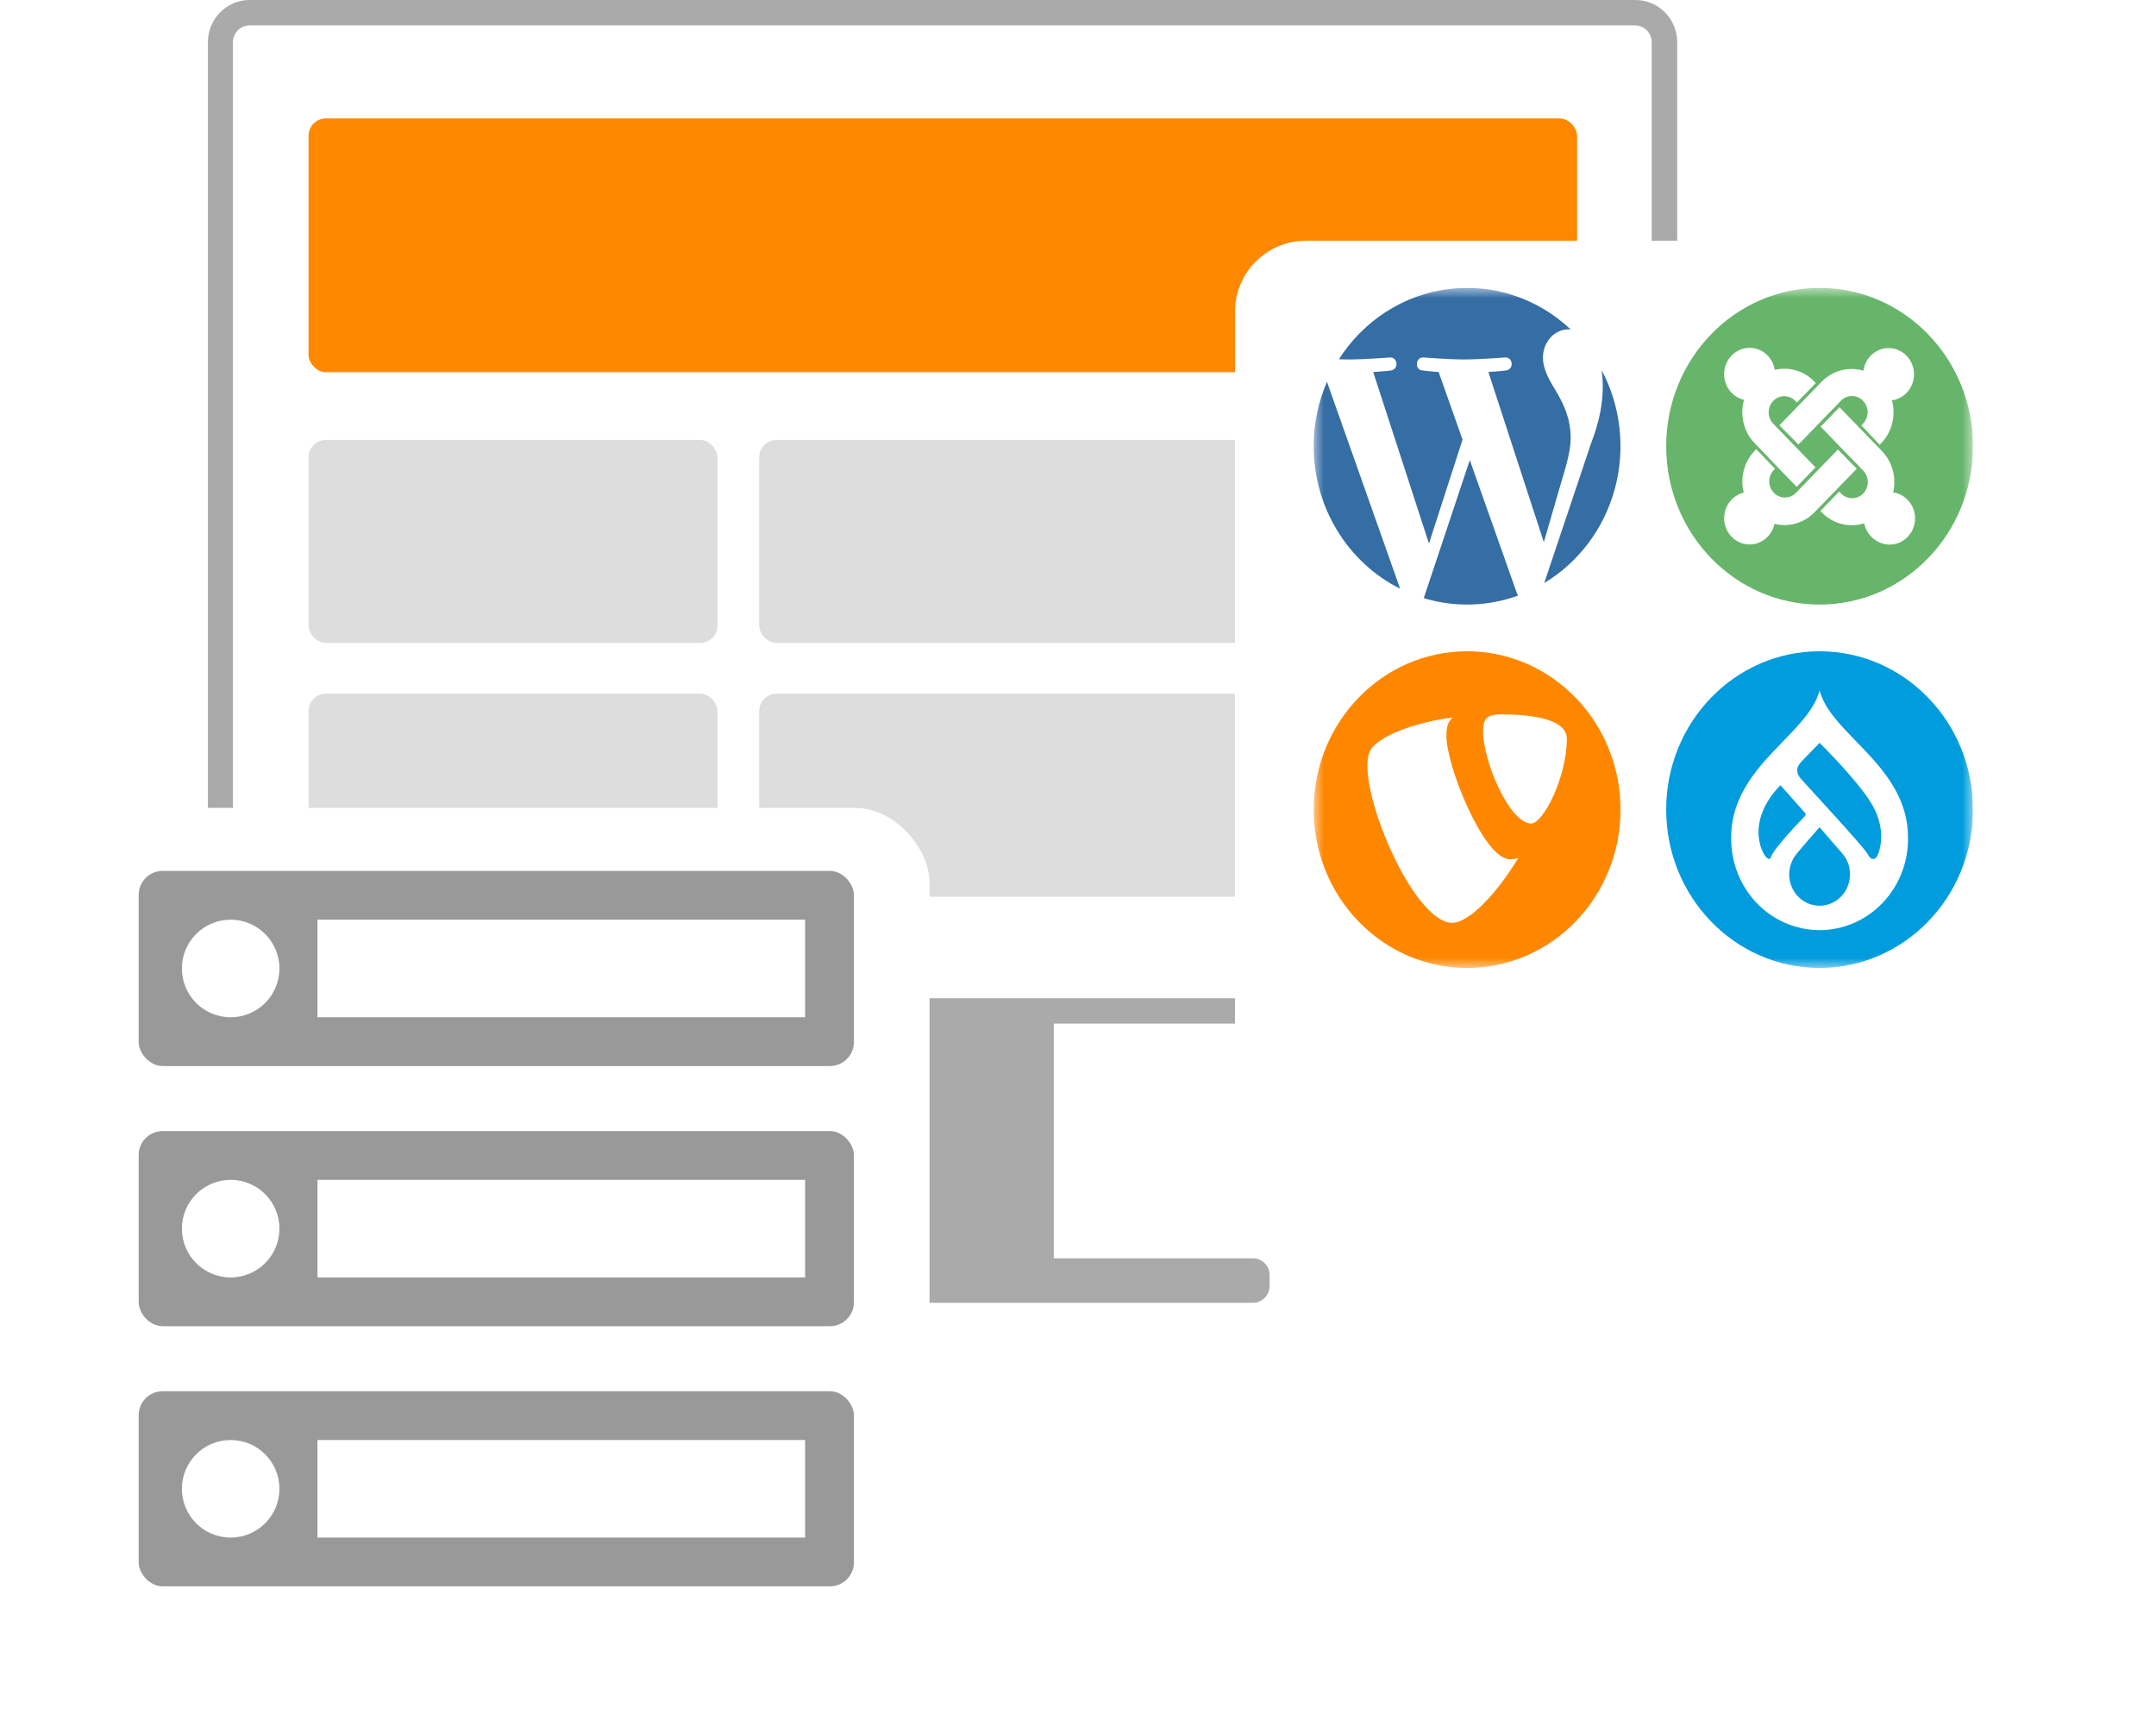
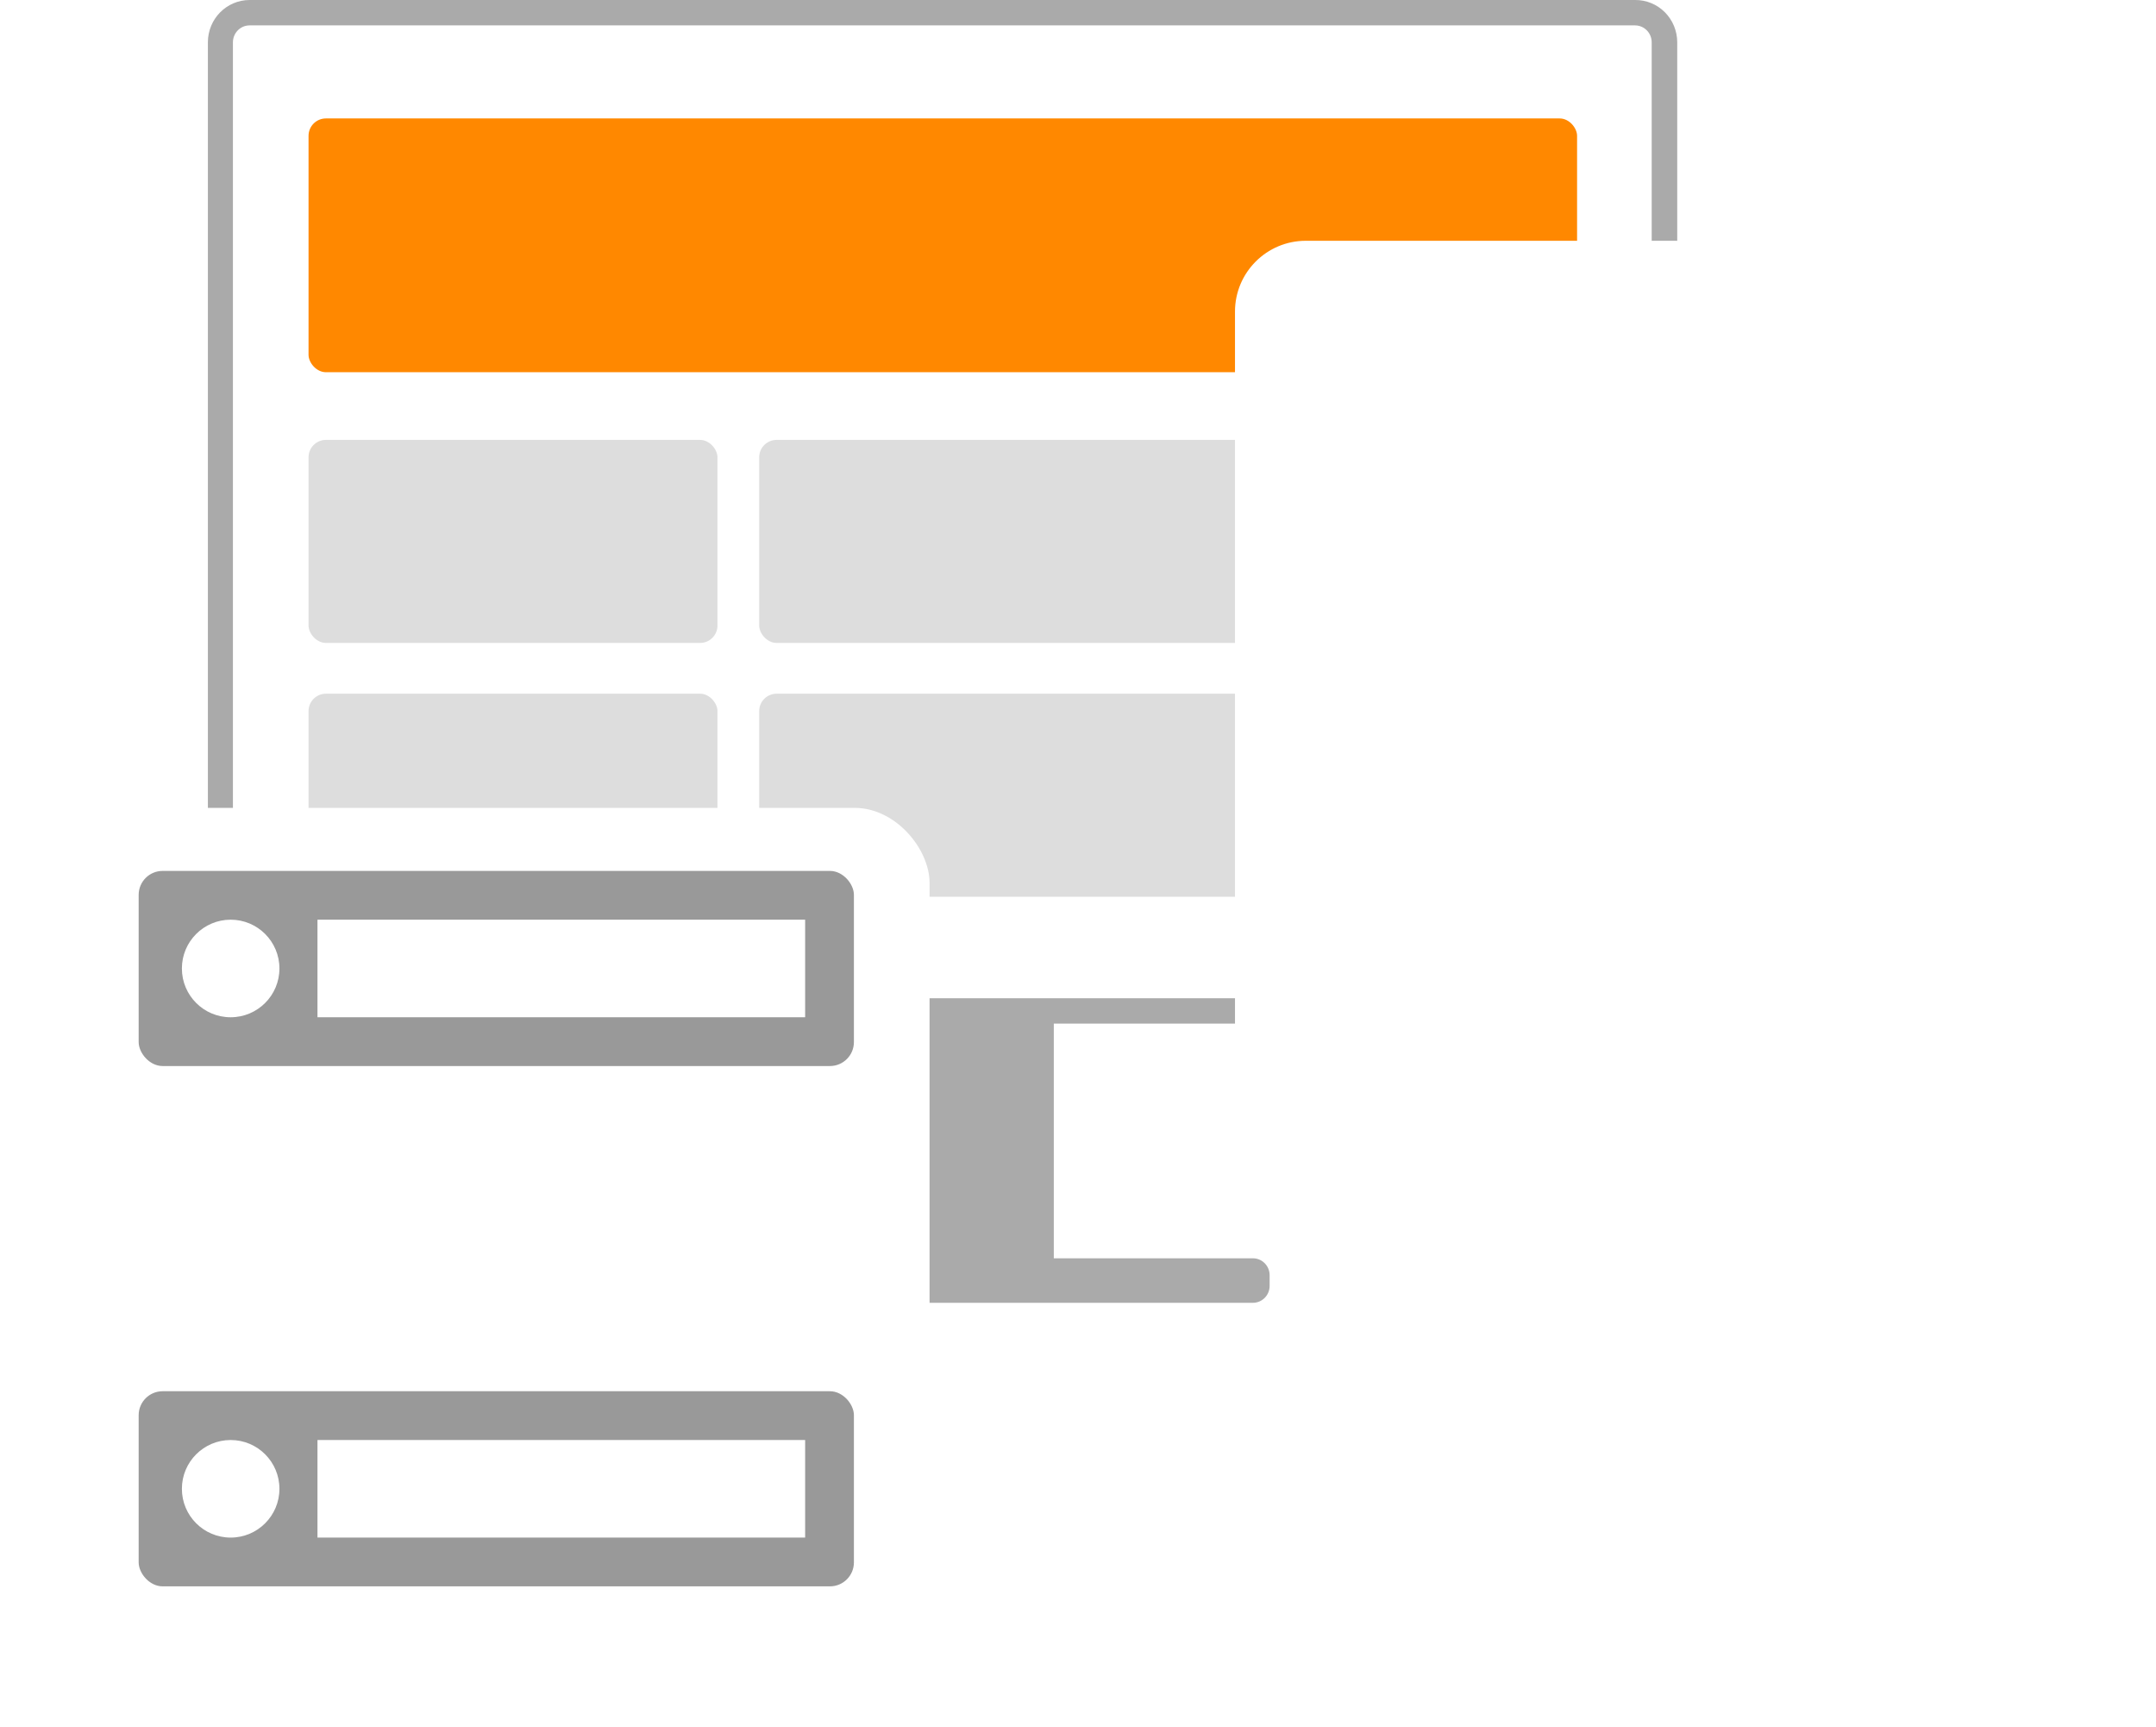
<svg xmlns="http://www.w3.org/2000/svg" width="206" height="165" viewBox="0 0 206 165" fill="none">
  <path d="M157.863 4.04V93.737C157.863 94.63 157.149 95.353 156.268 95.353H61.377C60.685 95.349 60.013 95.116 59.463 94.691C53.118 89.858 45.392 87.254 37.454 87.272C33.005 87.264 28.593 88.091 24.441 89.713C23.952 89.892 23.408 89.819 22.983 89.516C22.557 89.214 22.304 88.72 22.304 88.194V4.04C22.304 3.148 23.018 2.424 23.898 2.424H156.268C157.149 2.424 157.863 3.148 157.863 4.04Z" fill="white" />
  <rect x="29.48" y="66.263" width="39.073" height="19.394" rx="1.662" fill="#DDDDDD" />
  <rect x="72.539" y="42.02" width="78.146" height="19.394" rx="1.662" fill="#DDDDDD" />
  <rect x="72.539" y="66.263" width="78.146" height="19.394" rx="1.662" fill="#DDDDDD" />
  <rect x="29.48" y="42.02" width="39.073" height="19.394" rx="1.662" fill="#DDDDDD" />
  <path d="M160.255 4.041V93.738C160.255 95.969 158.47 97.778 156.268 97.778H100.688V120.194H119.714C120.595 120.194 121.309 120.918 121.309 121.81V122.828C121.309 123.721 120.595 124.445 119.714 124.445H78.919C77.757 124.445 76.814 123.49 76.814 122.311C76.823 121.139 77.763 120.194 78.919 120.194H79.669V97.778H68.505C67.852 97.761 67.326 97.228 67.309 96.566C67.326 95.904 67.852 95.371 68.505 95.354H156.22C157.1 95.354 157.815 94.63 157.815 93.738V4.041C157.815 3.148 157.1 2.425 156.22 2.425H23.85C22.97 2.425 22.256 3.148 22.256 4.041V85.738C22.239 86.4 21.713 86.933 21.059 86.95C20.406 86.933 19.88 86.4 19.863 85.738V4.041C19.863 1.809 21.648 0 23.85 0H156.22C157.285 -0.013 158.312 0.407 159.07 1.166C159.828 1.926 160.255 2.961 160.255 4.041Z" fill="#AAAAAA" />
  <rect x="29.48" y="11.313" width="121.206" height="24.242" rx="1.662" fill="#FF8800" />
  <g filter="url(#filter0_d_1282_3287)">
    <path d="M116 25.765C116 22.029 119.029 19 122.765 19H191.235C194.971 19 198 22.029 198 25.765V94.235C198 97.971 194.971 101 191.235 101H122.765C119.029 101 116 97.971 116 94.235V25.765Z" fill="white" />
  </g>
  <g filter="url(#filter1_d_1282_3287)">
    <rect x="4.222" y="73.17" width="82.596" height="81.113" rx="7.162" fill="white" />
    <rect x="11.249" y="79.191" width="68.34" height="18.638" rx="2.289" fill="#999999" />
    <circle cx="20.039" cy="88.51" r="4.66" fill="white" />
    <rect x="28.334" y="83.85" width="46.595" height="9.319" fill="white" />
-     <rect x="11.249" y="104.042" width="68.34" height="18.638" rx="2.289" fill="#999999" />
    <circle cx="20.039" cy="113.361" r="4.66" fill="white" />
    <rect x="28.334" y="108.701" width="46.595" height="9.319" fill="white" />
    <rect x="11.249" y="128.892" width="68.34" height="18.638" rx="2.289" fill="#999999" />
    <circle cx="20.039" cy="138.212" r="4.66" fill="white" />
    <rect x="28.334" y="133.552" width="46.595" height="9.319" fill="white" />
  </g>
  <g clip-path="url(#clip0_1282_3287)">
    <mask id="mask0_1282_3287" style="mask-type:luminance" maskUnits="userSpaceOnUse" x="125" y="27" width="64" height="66">
-       <path d="M188.5 27.5H125.5V92.5H188.5V27.5Z" fill="white" />
+       <path d="M188.5 27.5V92.5H188.5V27.5Z" fill="white" />
    </mask>
    <g mask="url(#mask0_1282_3287)">
      <path d="M125.518 42.624C125.517 45.464 126.292 48.247 127.753 50.654C129.214 53.061 131.302 54.995 133.779 56.235L126.788 36.468C125.949 38.405 125.516 40.503 125.518 42.624Z" fill="#356DA5" />
      <path d="M150.074 41.861C150.074 39.992 149.424 38.699 148.865 37.689C148.123 36.444 147.425 35.388 147.425 34.142C147.425 32.753 148.446 31.458 149.887 31.458C149.951 31.458 150.014 31.458 150.077 31.47C148.512 29.991 146.654 28.88 144.632 28.215C142.61 27.549 140.472 27.345 138.366 27.616C136.259 27.887 134.235 28.626 132.433 29.783C130.631 30.941 129.094 32.488 127.929 34.318C128.269 34.328 128.598 34.336 128.872 34.336C130.404 34.336 132.788 34.144 132.788 34.144C133.578 34.095 133.672 35.293 132.882 35.39C132.882 35.39 132.088 35.486 131.205 35.534L136.534 51.919L139.742 41.993L137.459 35.534C136.669 35.484 135.926 35.388 135.926 35.388C135.136 35.34 135.228 34.095 136.018 34.142C136.018 34.142 138.44 34.336 139.88 34.336C141.412 34.336 143.796 34.142 143.796 34.142C144.586 34.095 144.68 35.293 143.89 35.388C143.89 35.388 143.093 35.484 142.211 35.534L147.51 51.791L148.971 46.751C149.592 44.658 150.074 43.156 150.074 41.861Z" fill="#356DA5" />
-       <path d="M140.435 43.947L136.037 57.133C138.99 58.031 142.142 57.946 145.046 56.892C145.005 56.826 144.971 56.756 144.942 56.683L140.435 43.947Z" fill="#356DA5" />
-       <path d="M153.04 35.368C153.106 35.884 153.139 36.403 153.139 36.923C153.139 38.457 152.861 40.184 152.025 42.341L147.547 55.692C150.848 53.711 153.269 50.478 154.295 46.682C155.321 42.886 154.871 38.827 153.04 35.368Z" fill="#356DA5" />
      <path d="M173.859 57.748C181.954 57.748 188.517 50.977 188.517 42.624C188.517 34.271 181.954 27.5 173.859 27.5C165.763 27.5 159.2 34.271 159.2 42.624C159.2 50.977 165.763 57.748 173.859 57.748Z" fill="#67B56A" />
      <path d="M167.997 42.687L167.657 42.336C167.142 41.803 166.776 41.138 166.596 40.41C166.417 39.681 166.43 38.916 166.635 38.195C166.203 38.095 165.806 37.875 165.486 37.56C165.166 37.244 164.936 36.845 164.819 36.405C164.702 35.964 164.704 35.5 164.823 35.06C164.943 34.621 165.177 34.223 165.499 33.91C165.821 33.597 166.219 33.38 166.652 33.283C167.084 33.186 167.534 33.212 167.953 33.358C168.372 33.505 168.745 33.766 169.031 34.114C169.317 34.463 169.506 34.885 169.577 35.335C170.244 35.17 170.942 35.185 171.602 35.378C172.262 35.571 172.863 35.936 173.347 36.438L173.492 36.59L171.694 38.446L171.549 38.295C171.268 38.005 170.887 37.843 170.49 37.842C170.093 37.842 169.712 38.005 169.431 38.294C169.151 38.584 168.993 38.977 168.993 39.386C168.992 39.796 169.15 40.189 169.431 40.479L173.468 44.644L171.668 46.503L169.771 44.541L167.997 42.687Z" fill="white" />
      <path d="M170.016 40.63L174.053 36.459C174.568 35.935 175.209 35.561 175.909 35.376C176.61 35.191 177.346 35.201 178.042 35.405C178.105 34.943 178.293 34.507 178.583 34.148C178.873 33.79 179.254 33.521 179.684 33.374C180.114 33.227 180.575 33.207 181.016 33.315C181.456 33.424 181.859 33.658 182.177 33.99C182.496 34.322 182.719 34.739 182.82 35.194C182.921 35.65 182.897 36.125 182.75 36.568C182.604 37.01 182.34 37.401 181.99 37.697C181.639 37.993 181.216 38.182 180.767 38.242C180.965 38.956 180.974 39.712 180.795 40.431C180.615 41.15 180.253 41.806 179.745 42.332L179.599 42.483L177.847 40.63L177.993 40.479C178.135 40.336 178.248 40.166 178.325 39.978C178.403 39.79 178.443 39.587 178.444 39.383C178.445 39.179 178.407 38.976 178.332 38.787C178.257 38.598 178.146 38.426 178.006 38.282C177.866 38.137 177.699 38.023 177.516 37.945C177.333 37.868 177.137 37.828 176.938 37.83C176.74 37.831 176.545 37.873 176.362 37.953C176.18 38.032 176.015 38.149 175.876 38.295L171.839 42.462L170.016 40.63Z" fill="white" />
      <path d="M178.114 49.986C177.414 50.208 176.668 50.23 175.957 50.049C175.246 49.868 174.596 49.491 174.075 48.959L173.931 48.808L175.73 46.954L175.875 47.103C176.012 47.254 176.177 47.375 176.361 47.459C176.544 47.542 176.742 47.587 176.942 47.59C177.143 47.594 177.342 47.555 177.528 47.478C177.713 47.4 177.882 47.285 178.024 47.139C178.166 46.992 178.278 46.818 178.353 46.627C178.428 46.435 178.466 46.23 178.462 46.023C178.46 45.816 178.416 45.612 178.335 45.423C178.255 45.234 178.138 45.063 177.992 44.922L173.956 40.755L175.756 38.898L179.817 43.089C180.306 43.598 180.661 44.227 180.848 44.916C181.035 45.606 181.048 46.333 180.886 47.03C181.496 47.118 182.05 47.442 182.437 47.936C182.824 48.43 183.015 49.056 182.972 49.69C182.929 50.323 182.654 50.916 182.204 51.349C181.754 51.782 181.161 52.023 180.546 52.022C179.977 52.018 179.426 51.814 178.984 51.444C178.542 51.074 178.235 50.56 178.114 49.986Z" fill="white" />
      <path d="M177.409 44.771L173.371 48.932C172.88 49.439 172.271 49.807 171.602 50C170.933 50.194 170.227 50.206 169.552 50.037C169.459 50.476 169.253 50.881 168.956 51.209C168.66 51.538 168.283 51.779 167.866 51.907C167.449 52.035 167.006 52.045 166.583 51.936C166.161 51.827 165.774 51.604 165.464 51.289C165.154 50.974 164.931 50.579 164.819 50.145C164.706 49.711 164.709 49.254 164.826 48.821C164.943 48.389 165.17 47.996 165.484 47.685C165.798 47.373 166.187 47.154 166.61 47.051C166.432 46.349 166.435 45.612 166.619 44.912C166.802 44.212 167.159 43.573 167.656 43.059L167.802 42.91L169.6 44.771L169.454 44.922C169.187 45.214 169.042 45.602 169.048 46.003C169.054 46.404 169.212 46.788 169.487 47.071C169.762 47.355 170.133 47.517 170.522 47.523C170.911 47.529 171.287 47.379 171.57 47.103L175.607 42.938L177.409 44.771Z" fill="white" />
-       <path d="M173.859 92.458C181.954 92.458 188.517 85.687 188.517 77.334C188.517 68.981 181.954 62.21 173.859 62.21C165.763 62.21 159.2 68.981 159.2 77.334C159.2 85.687 165.763 92.458 173.859 92.458Z" fill="#009CDE" />
      <path d="M177.334 70.797C175.781 69.195 174.3 67.668 173.857 65.947C173.416 67.668 171.935 69.195 170.382 70.797C168.051 73.2 165.41 75.921 165.41 80.006C165.394 81.161 165.601 82.308 166.018 83.379C166.436 84.451 167.055 85.427 167.841 86.249C168.628 87.072 169.564 87.725 170.597 88.171C171.63 88.617 172.738 88.847 173.858 88.847C174.978 88.847 176.086 88.617 177.119 88.171C178.152 87.725 179.088 87.072 179.874 86.249C180.66 85.427 181.28 84.451 181.698 83.379C182.115 82.308 182.322 81.161 182.306 80.006C182.306 75.923 179.665 73.2 177.334 70.797ZM169.001 82.04C168.49 82.023 166.571 78.621 170.118 75.003L172.464 77.647C172.485 77.667 172.5 77.692 172.511 77.719C172.521 77.746 172.525 77.775 172.524 77.805C172.522 77.834 172.515 77.862 172.502 77.889C172.489 77.915 172.471 77.938 172.449 77.956C171.889 78.55 169.502 81.018 169.205 81.871C169.144 82.047 169.054 82.047 169.001 82.047M173.857 86.516C173.476 86.517 173.098 86.439 172.745 86.289C172.392 86.138 172.072 85.918 171.802 85.639C171.532 85.361 171.318 85.031 171.172 84.667C171.026 84.303 170.951 83.913 170.951 83.519C170.961 82.792 171.218 82.092 171.676 81.54C172.199 80.879 173.855 79.019 173.855 79.019C173.855 79.019 175.488 80.905 176.033 81.532C176.509 82.077 176.769 82.786 176.762 83.519C176.762 84.314 176.456 85.076 175.911 85.638C175.366 86.201 174.628 86.516 173.857 86.516ZM179.418 81.656C179.355 81.798 179.212 82.033 179.021 82.04C178.681 82.052 178.643 81.873 178.39 81.487C177.836 80.64 172.996 75.421 172.09 74.412C171.293 73.525 171.977 72.898 172.294 72.571L173.854 70.96C173.854 70.96 177.32 74.353 178.763 76.671C180.205 78.99 179.709 80.993 179.416 81.656" fill="white" />
-       <path d="M140.178 92.458C148.274 92.458 154.837 85.687 154.837 77.334C154.837 68.981 148.274 62.21 140.178 62.21C132.082 62.21 125.52 68.981 125.52 77.334C125.52 85.687 132.082 92.458 140.178 92.458Z" fill="#FF8700" />
      <path d="M145.068 81.959C144.804 82.042 144.529 82.082 144.254 82.077C141.802 82.077 138.201 73.237 138.201 70.296C138.201 69.212 138.451 68.85 138.802 68.54C135.8 68.901 132.199 70.036 131.048 71.482C130.797 71.842 130.647 72.41 130.647 73.133C130.647 77.726 135.4 88.15 138.751 88.15C140.302 88.15 142.917 85.515 145.068 81.957" fill="white" />
      <path d="M143.503 68.239C146.604 68.239 149.706 68.756 149.706 70.562C149.706 74.226 147.455 78.664 146.3 78.664C144.257 78.664 141.703 72.781 141.703 69.84C141.703 68.498 142.202 68.239 143.503 68.239Z" fill="white" />
    </g>
  </g>
  <defs>
    <filter id="filter0_d_1282_3287" x="112" y="17" width="94" height="94" filterUnits="userSpaceOnUse" color-interpolation-filters="sRGB">
      <feFlood flood-opacity="0" result="BackgroundImageFix" />
      <feColorMatrix in="SourceAlpha" type="matrix" values="0 0 0 0 0 0 0 0 0 0 0 0 0 0 0 0 0 0 127 0" result="hardAlpha" />
      <feOffset dx="2" dy="4" />
      <feGaussianBlur stdDeviation="3" />
      <feComposite in2="hardAlpha" operator="out" />
      <feColorMatrix type="matrix" values="0 0 0 0 0 0 0 0 0 0 0 0 0 0 0 0 0 0 0.2 0" />
      <feBlend mode="normal" in2="BackgroundImageFix" result="effect1_dropShadow_1282_3287" />
      <feBlend mode="normal" in="SourceGraphic" in2="effect1_dropShadow_1282_3287" result="shape" />
    </filter>
    <filter id="filter1_d_1282_3287" x="0.222" y="71.17" width="94.596" height="93.112" filterUnits="userSpaceOnUse" color-interpolation-filters="sRGB">
      <feFlood flood-opacity="0" result="BackgroundImageFix" />
      <feColorMatrix in="SourceAlpha" type="matrix" values="0 0 0 0 0 0 0 0 0 0 0 0 0 0 0 0 0 0 127 0" result="hardAlpha" />
      <feOffset dx="2" dy="4" />
      <feGaussianBlur stdDeviation="3" />
      <feComposite in2="hardAlpha" operator="out" />
      <feColorMatrix type="matrix" values="0 0 0 0 0 0 0 0 0 0 0 0 0 0 0 0 0 0 0.2 0" />
      <feBlend mode="normal" in2="BackgroundImageFix" result="effect1_dropShadow_1282_3287" />
      <feBlend mode="normal" in="SourceGraphic" in2="effect1_dropShadow_1282_3287" result="shape" />
    </filter>
    <clipPath id="clip0_1282_3287">
      <rect width="63" height="65" fill="white" transform="translate(125.5 27.5)" />
    </clipPath>
  </defs>
</svg>